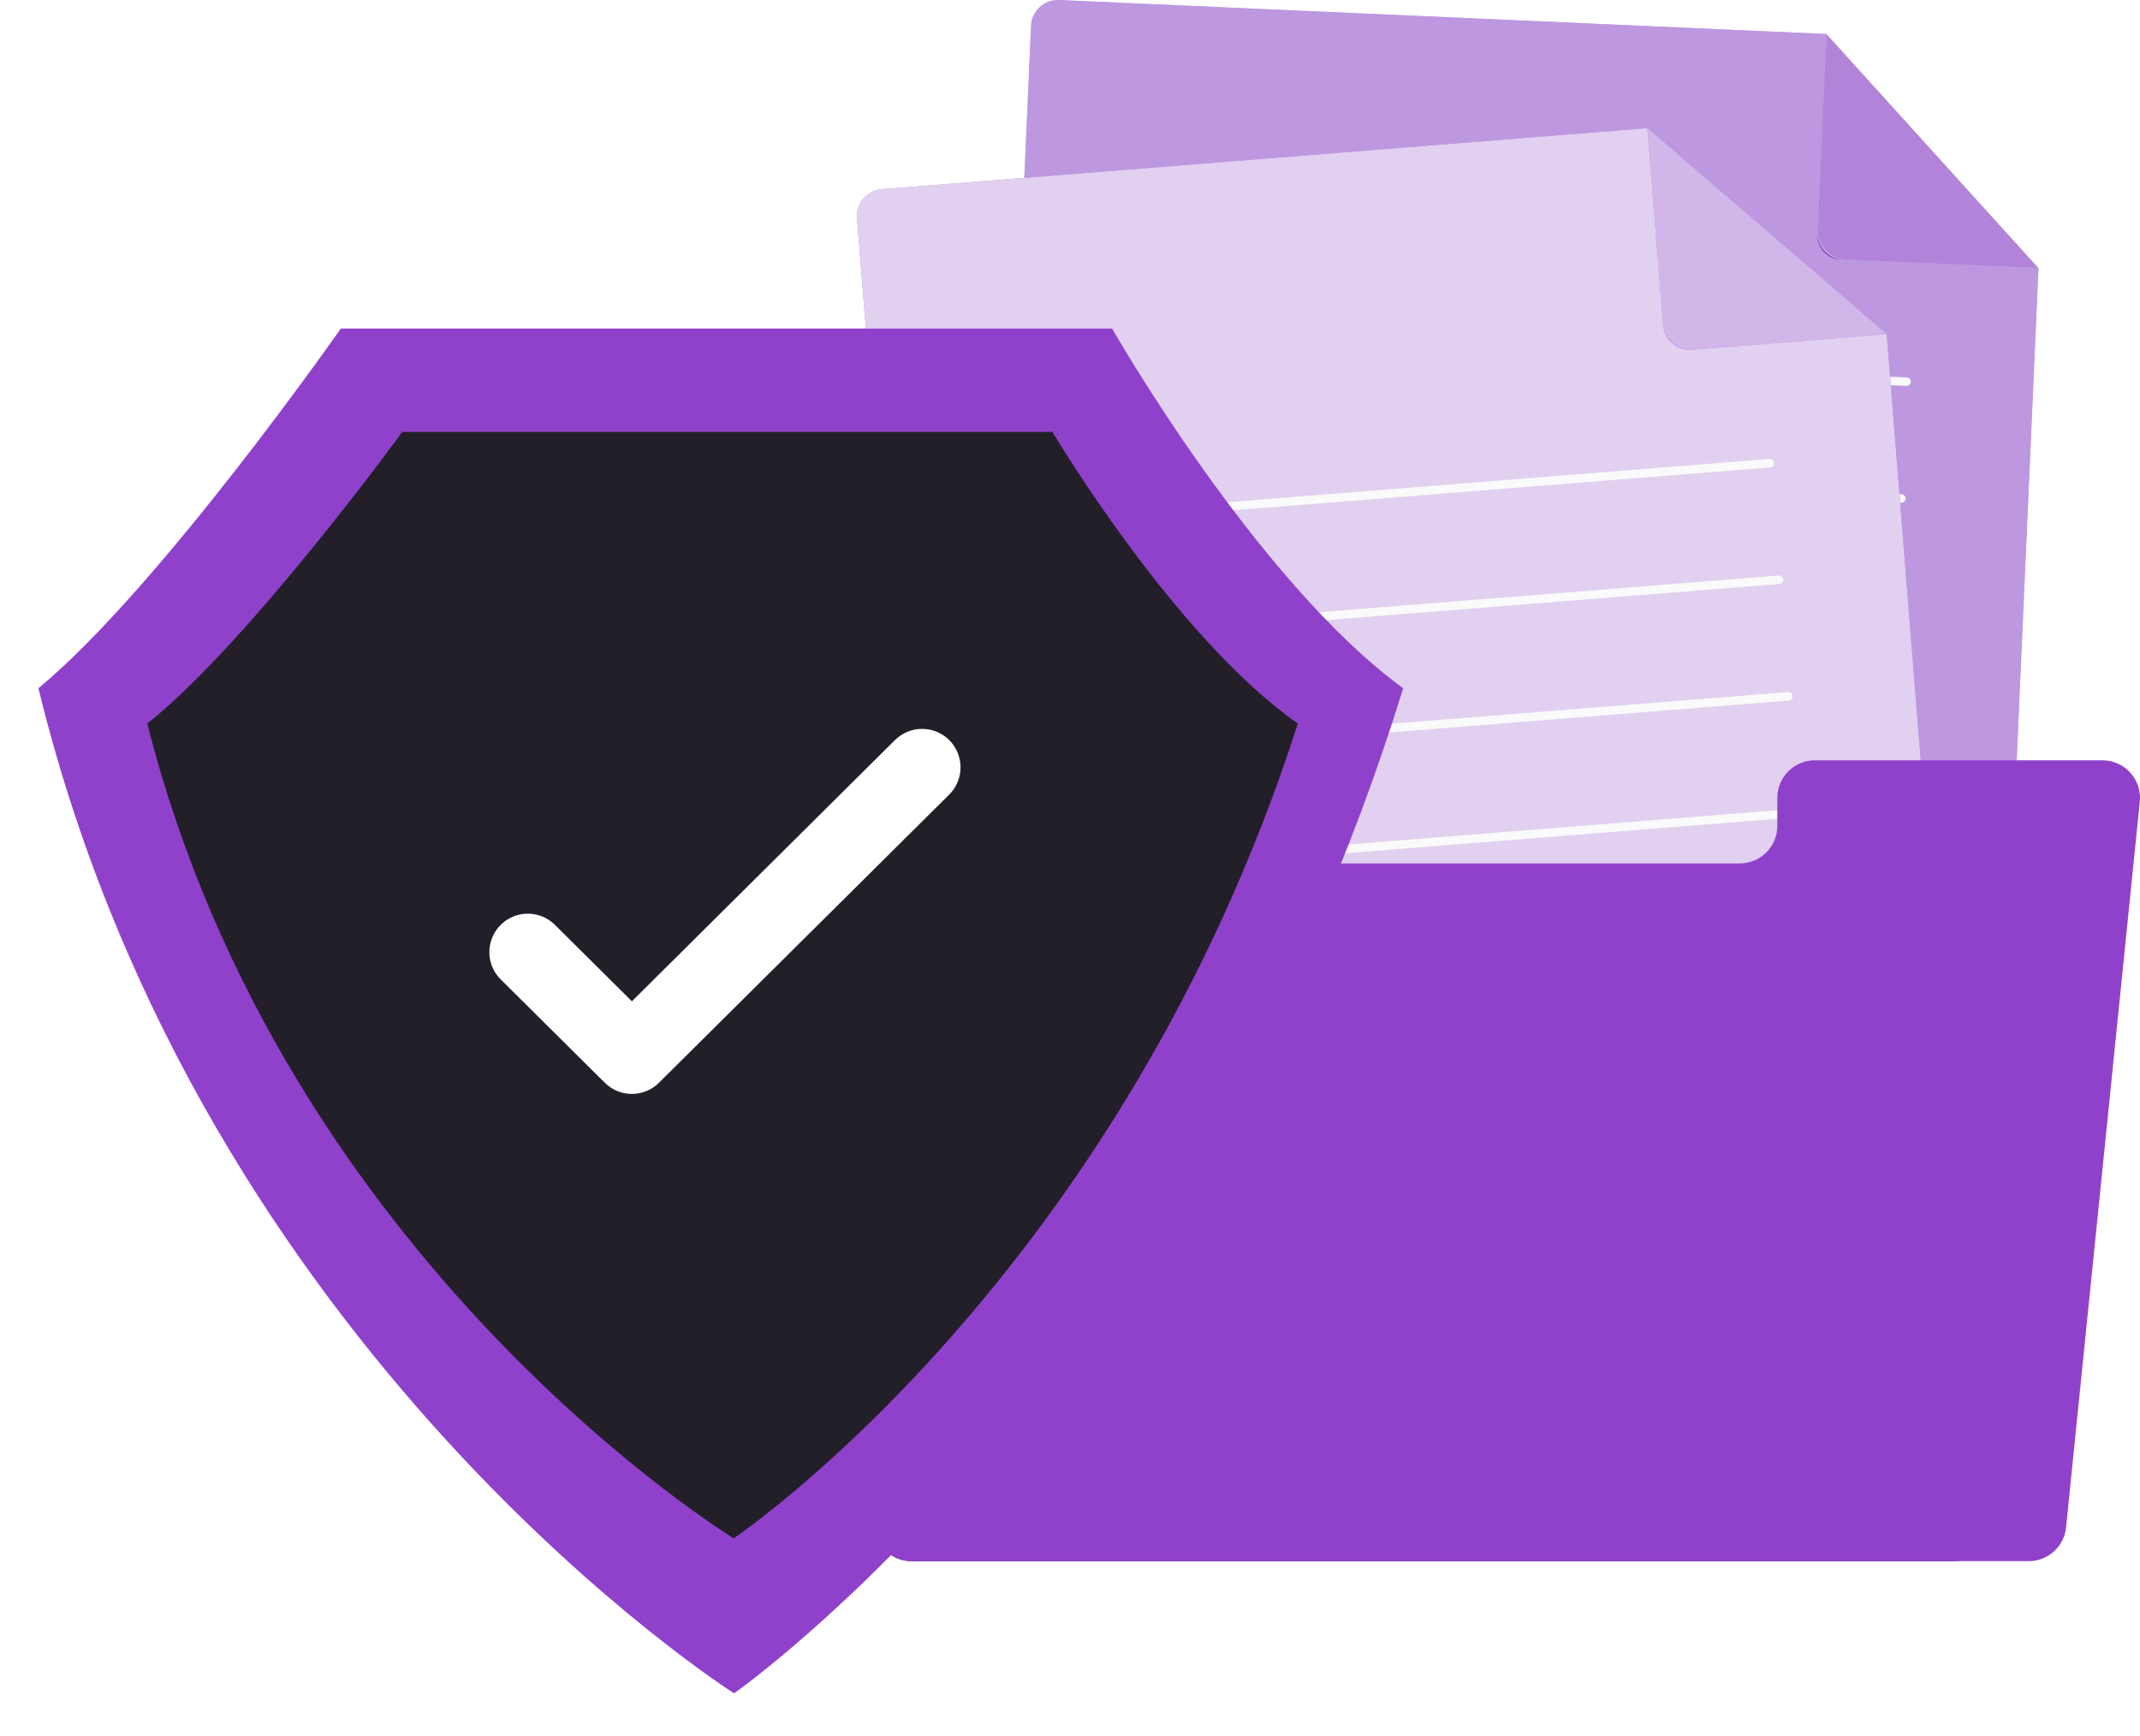
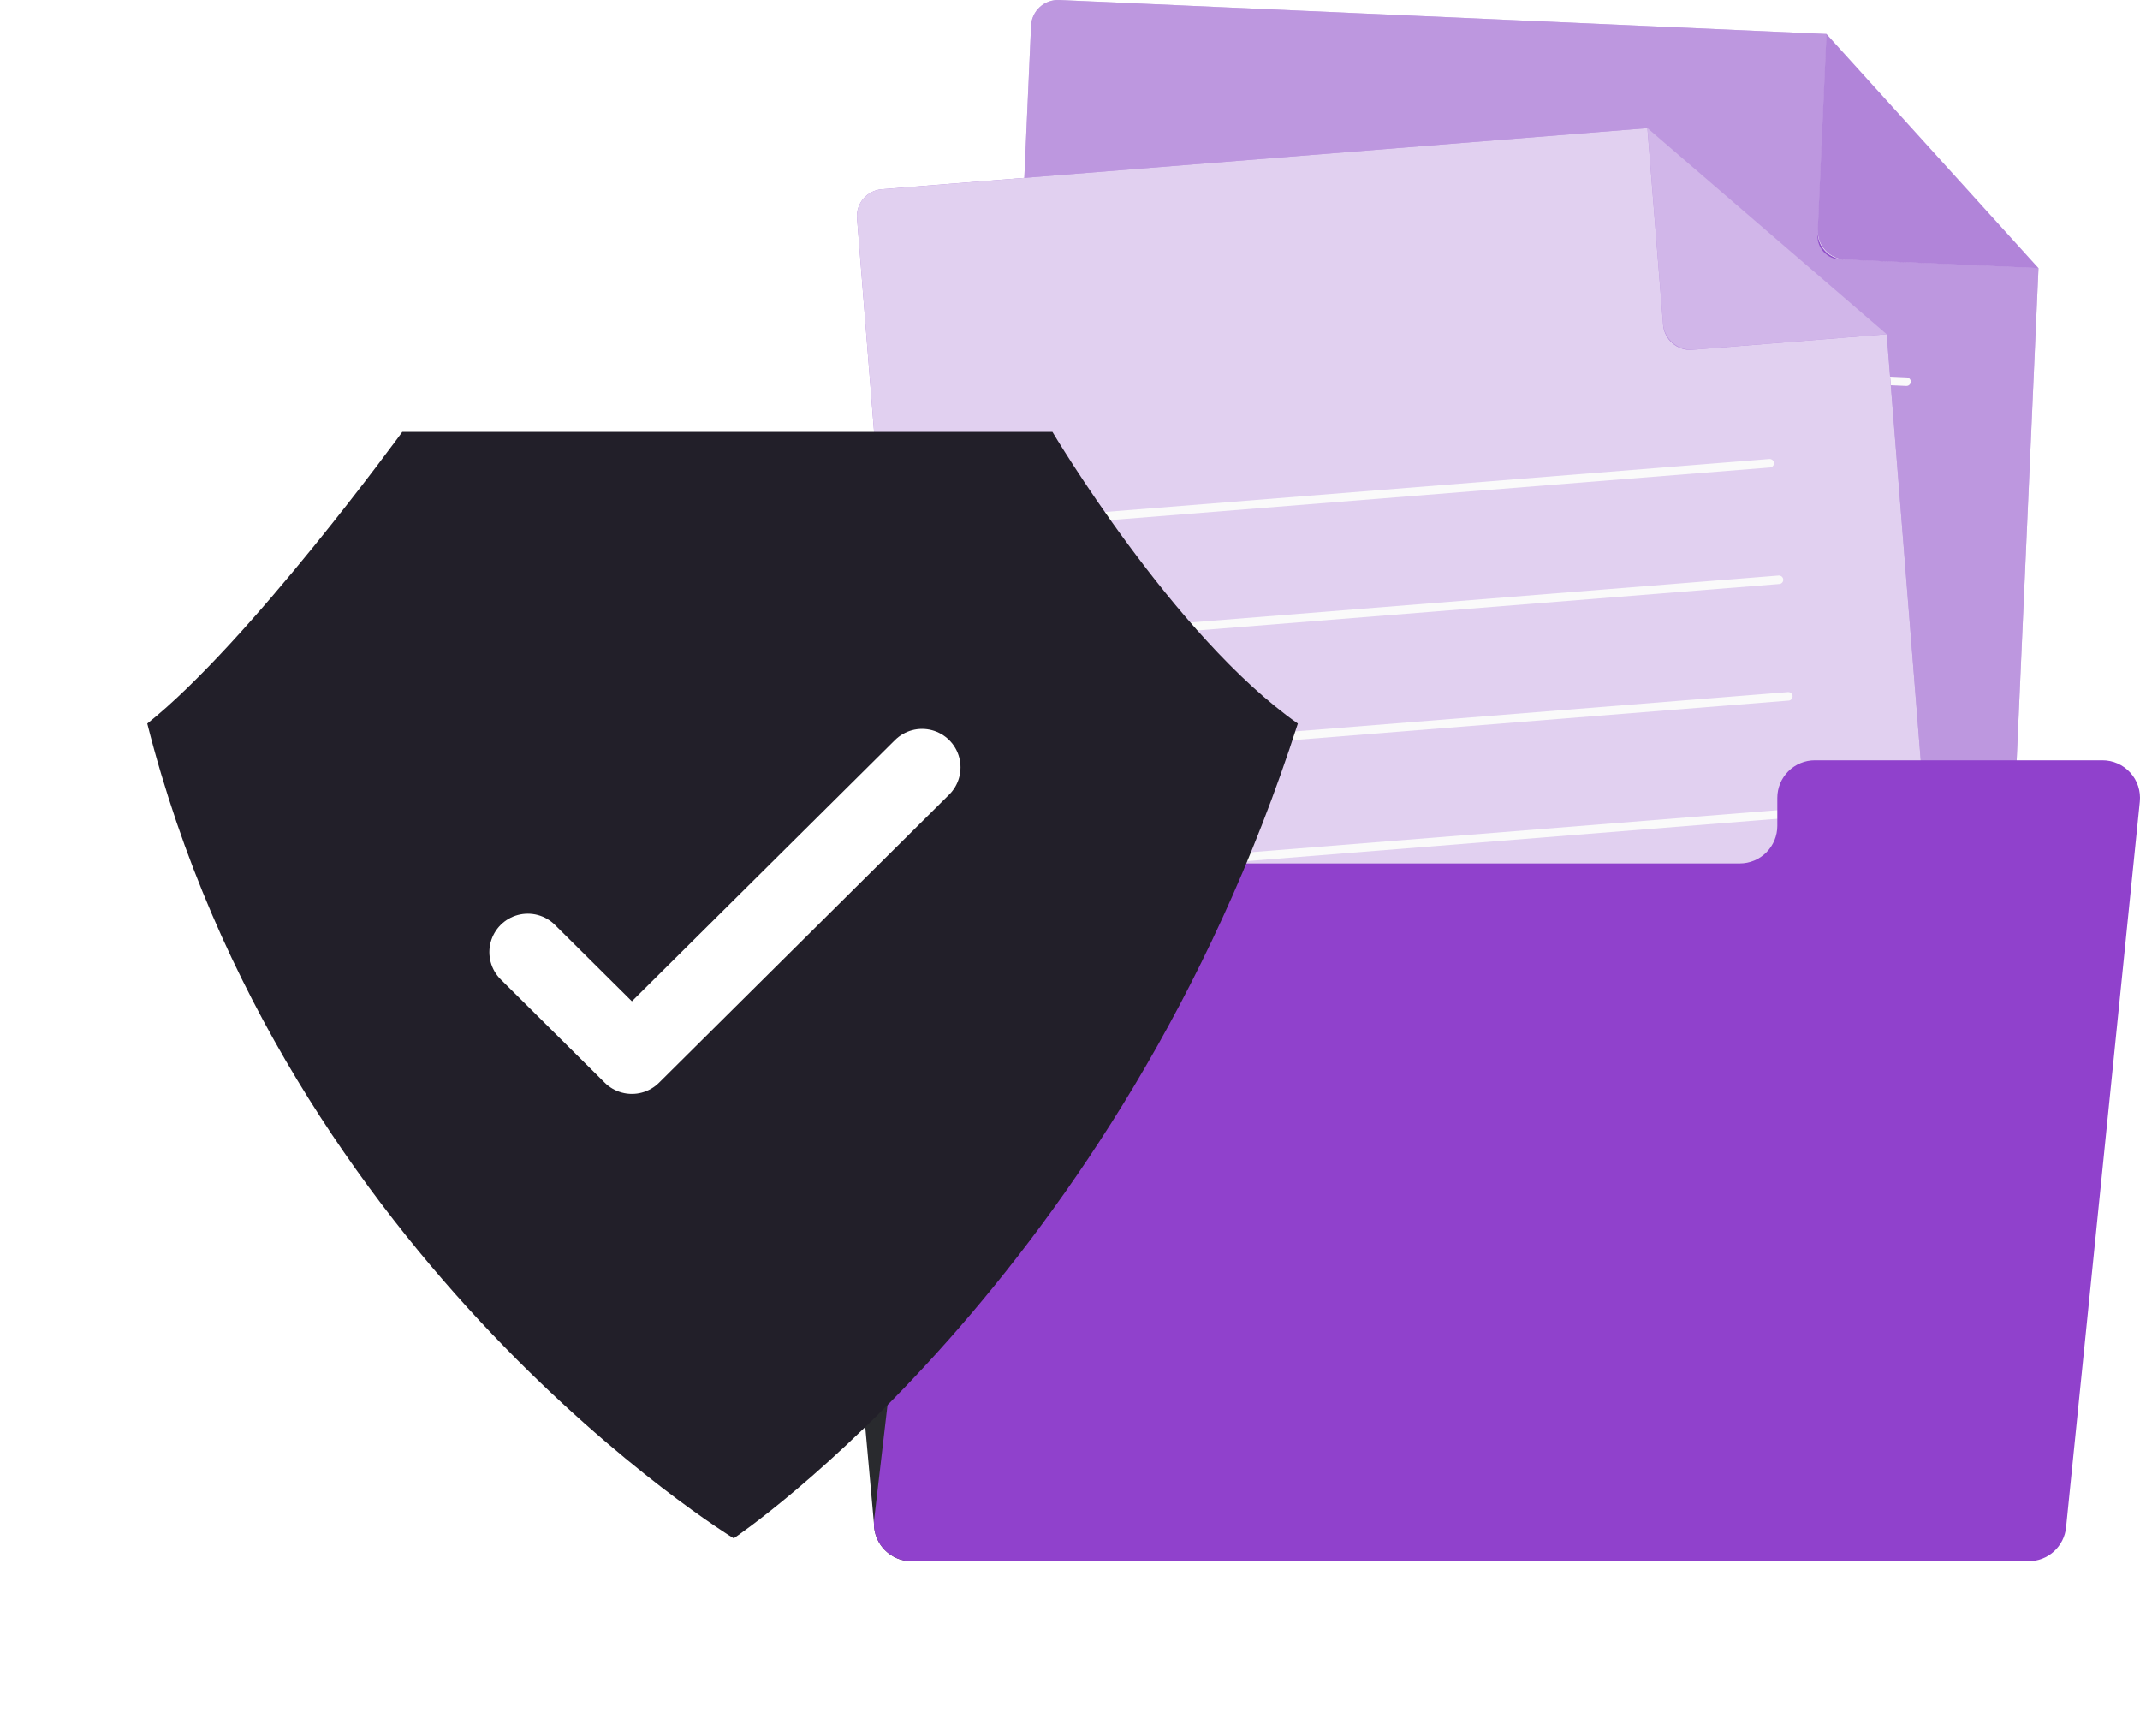
<svg xmlns="http://www.w3.org/2000/svg" width="334" height="271" viewBox="0 0 334 271" fill="none">
  <path d="M304.87 105.419H130.861C129.307 105.419 127.816 106.037 126.717 107.136C125.618 108.235 125 109.726 125 111.281L136.404 237.79C136.404 239.345 137.022 240.836 138.121 241.935C139.22 243.034 140.711 243.652 142.266 243.652H304.87C306.425 243.652 307.916 243.034 309.015 241.935C310.114 240.836 310.732 239.345 310.732 237.79V111.281C310.732 109.726 310.114 108.235 309.015 107.136C307.916 106.037 306.425 105.419 304.87 105.419Z" fill="#292A2E" />
  <path d="M318.156 41.846L310.847 206.823C310.797 207.937 310.307 208.985 309.485 209.737C308.662 210.49 307.575 210.885 306.461 210.836L156.259 204.18C155.145 204.131 154.097 203.641 153.345 202.819C152.592 201.997 152.197 200.91 152.246 199.796L160.921 4.017C160.945 3.466 161.078 2.924 161.311 2.424C161.545 1.924 161.874 1.475 162.282 1.102C162.689 0.73 163.165 0.441 163.684 0.252C164.203 0.064 164.754 -0.02 165.305 0.004L285.071 5.309L283.708 36.062C283.683 36.62 283.769 37.177 283.96 37.702C284.15 38.227 284.442 38.71 284.819 39.122C285.197 39.534 285.651 39.867 286.157 40.104C286.663 40.34 287.211 40.474 287.769 40.499L318.156 41.846Z" fill="#9151C9" />
  <path opacity="0.4" d="M318.156 41.846L310.847 206.823C310.797 207.937 310.307 208.985 309.485 209.737C308.662 210.49 307.575 210.885 306.461 210.836L156.259 204.18C155.145 204.131 154.097 203.641 153.345 202.819C152.592 201.997 152.197 200.91 152.246 199.796L160.921 4.017C160.945 3.466 161.078 2.924 161.311 2.424C161.545 1.924 161.874 1.475 162.282 1.102C162.689 0.73 163.165 0.441 163.684 0.252C164.203 0.064 164.754 -0.02 165.305 0.004L285.071 5.309L283.679 36.715C283.658 37.188 283.73 37.661 283.892 38.107C284.054 38.552 284.302 38.962 284.622 39.311C284.943 39.661 285.329 39.944 285.758 40.144C286.188 40.344 286.653 40.458 287.127 40.478L318.156 41.846Z" fill="white" />
  <path d="M179.288 54.325L297.549 59.565L179.288 54.325Z" fill="white" />
  <path d="M297.55 60.228H297.52L179.259 54.988C179.083 54.981 178.917 54.903 178.798 54.773C178.679 54.644 178.617 54.472 178.625 54.296C178.632 54.12 178.71 53.955 178.839 53.836C178.969 53.717 179.141 53.654 179.317 53.662L297.578 58.902C297.754 58.905 297.921 58.979 298.043 59.106C298.165 59.233 298.231 59.403 298.227 59.579C298.223 59.755 298.15 59.922 298.023 60.043C297.896 60.165 297.726 60.231 297.55 60.228Z" fill="#FAFAFA" />
  <path d="M178.48 72.555L296.742 77.796L178.48 72.555Z" fill="white" />
-   <path d="M296.743 78.459H296.713L178.451 73.22C178.364 73.216 178.278 73.195 178.199 73.158C178.12 73.121 178.049 73.069 177.99 73.005C177.932 72.941 177.886 72.865 177.856 72.784C177.826 72.702 177.813 72.615 177.817 72.528C177.831 72.354 177.911 72.193 178.039 72.076C178.167 71.958 178.335 71.894 178.509 71.895L296.77 77.134C296.946 77.138 297.114 77.212 297.235 77.338C297.357 77.465 297.423 77.635 297.42 77.811C297.416 77.987 297.342 78.154 297.216 78.276C297.089 78.398 296.918 78.464 296.743 78.46V78.459Z" fill="#FAFAFA" />
  <path d="M177.672 90.784L295.934 96.025L177.672 90.784Z" fill="white" />
  <path d="M295.935 96.688H295.905L177.644 91.449C177.557 91.445 177.471 91.424 177.392 91.388C177.313 91.351 177.242 91.299 177.183 91.234C177.124 91.17 177.079 91.095 177.049 91.013C177.019 90.931 177.006 90.844 177.01 90.757C177.022 90.582 177.1 90.42 177.229 90.302C177.358 90.184 177.528 90.12 177.702 90.124L295.963 95.364C296.139 95.367 296.306 95.441 296.428 95.568C296.55 95.695 296.616 95.865 296.612 96.04C296.609 96.216 296.535 96.384 296.408 96.505C296.281 96.627 296.111 96.693 295.935 96.69V96.688Z" fill="#FAFAFA" />
  <path d="M176.865 109.014L295.126 114.255L176.865 109.014Z" fill="white" />
  <path d="M295.127 114.918H295.101L176.84 109.679C176.753 109.675 176.667 109.654 176.589 109.617C176.51 109.58 176.439 109.528 176.38 109.464C176.321 109.4 176.276 109.324 176.246 109.242C176.217 109.161 176.203 109.074 176.207 108.987C176.219 108.813 176.297 108.65 176.426 108.532C176.555 108.414 176.724 108.351 176.898 108.354L295.159 113.594C295.335 113.597 295.502 113.671 295.624 113.798C295.746 113.925 295.812 114.095 295.808 114.271C295.805 114.446 295.731 114.614 295.604 114.735C295.477 114.857 295.307 114.923 295.131 114.92L295.127 114.918Z" fill="#FAFAFA" />
  <path d="M176.057 127.246L294.318 132.485L176.057 127.246Z" fill="white" />
  <path d="M294.318 133.148H294.289L176.028 127.907C175.852 127.9 175.687 127.823 175.568 127.693C175.449 127.564 175.387 127.392 175.394 127.216C175.408 127.043 175.487 126.881 175.615 126.763C175.744 126.645 175.912 126.581 176.086 126.583L294.348 131.823C294.523 131.827 294.691 131.901 294.812 132.028C294.934 132.155 295 132.325 294.996 132.501C294.992 132.677 294.919 132.844 294.791 132.966C294.664 133.087 294.494 133.153 294.318 133.149V133.148Z" fill="#FAFAFA" />
  <path d="M175.25 145.476L228.341 147.828L175.25 145.476Z" fill="white" />
  <path d="M228.343 148.491H228.312L175.222 146.137C175.046 146.129 174.881 146.052 174.762 145.923C174.643 145.793 174.58 145.622 174.588 145.446C174.598 145.271 174.676 145.107 174.806 144.989C174.935 144.87 175.105 144.807 175.28 144.812L228.372 147.165C228.548 147.168 228.715 147.242 228.837 147.369C228.958 147.496 229.025 147.666 229.021 147.842C229.017 148.018 228.944 148.185 228.817 148.306C228.69 148.428 228.52 148.495 228.344 148.491H228.343Z" fill="#FAFAFA" />
  <path opacity="0.7" d="M318.156 41.846L287.954 40.508C287.372 40.482 286.799 40.342 286.271 40.096C285.742 39.849 285.267 39.501 284.873 39.071C284.479 38.641 284.173 38.137 283.974 37.589C283.775 37.041 283.685 36.458 283.711 35.876L285.066 5.309L318.156 41.846Z" fill="#9151C9" />
  <path d="M294.468 52.164L307.605 216.778C307.649 217.329 307.585 217.882 307.415 218.407C307.245 218.932 306.974 219.419 306.616 219.839C306.258 220.259 305.821 220.605 305.329 220.856C304.838 221.107 304.302 221.259 303.752 221.303L153.871 233.264C153.321 233.308 152.767 233.244 152.242 233.074C151.717 232.904 151.23 232.632 150.81 232.274C150.39 231.916 150.045 231.479 149.793 230.987C149.542 230.496 149.39 229.96 149.347 229.409L133.761 34.062C133.717 33.512 133.782 32.959 133.952 32.434C134.121 31.909 134.393 31.422 134.751 31.002C135.109 30.582 135.546 30.236 136.038 29.985C136.53 29.734 137.066 29.583 137.616 29.539L257.118 20L259.568 50.686C259.658 51.81 260.19 52.853 261.049 53.584C261.907 54.316 263.021 54.676 264.145 54.586L294.468 52.164Z" fill="#9151C9" />
  <path opacity="0.73" d="M294.468 52.164L307.605 216.778C307.649 217.329 307.585 217.882 307.415 218.407C307.245 218.932 306.974 219.419 306.616 219.839C306.258 220.259 305.821 220.605 305.329 220.856C304.838 221.107 304.302 221.259 303.752 221.303L153.871 233.264C153.321 233.308 152.767 233.244 152.242 233.074C151.717 232.904 151.23 232.632 150.81 232.274C150.39 231.916 150.045 231.479 149.793 230.987C149.542 230.496 149.39 229.96 149.347 229.409L133.761 34.062C133.717 33.512 133.782 32.959 133.952 32.434C134.121 31.909 134.393 31.422 134.751 31.002C135.109 30.582 135.546 30.236 136.038 29.985C136.53 29.734 137.066 29.583 137.616 29.539L257.118 20L259.569 50.697C259.659 51.818 260.19 52.858 261.046 53.587C261.903 54.317 263.013 54.677 264.135 54.588L294.468 52.164Z" fill="white" />
  <path d="M158.207 81.711L276.21 72.296L158.207 81.711Z" fill="white" />
  <path d="M158.207 82.374C158.031 82.381 157.859 82.318 157.73 82.198C157.601 82.079 157.524 81.913 157.518 81.737C157.511 81.561 157.574 81.39 157.694 81.261C157.813 81.132 157.979 81.055 158.155 81.048L276.157 71.633C276.332 71.623 276.504 71.68 276.637 71.794C276.77 71.907 276.854 72.068 276.871 72.242C276.878 72.329 276.867 72.416 276.841 72.499C276.814 72.582 276.771 72.658 276.714 72.725C276.658 72.791 276.589 72.845 276.511 72.885C276.434 72.924 276.349 72.948 276.262 72.955L158.26 82.37L158.207 82.374Z" fill="#FAFAFA" />
  <path d="M159.659 99.902L277.661 90.486L159.659 99.902Z" fill="white" />
  <path d="M159.657 100.565C159.481 100.572 159.309 100.508 159.18 100.389C159.051 100.269 158.975 100.103 158.968 99.927C158.961 99.752 159.024 99.58 159.144 99.451C159.263 99.322 159.429 99.246 159.605 99.239L277.608 89.823C277.782 89.811 277.955 89.869 278.088 89.982C278.222 90.096 278.305 90.257 278.321 90.432C278.328 90.519 278.318 90.606 278.291 90.689C278.264 90.772 278.221 90.849 278.164 90.915C278.108 90.981 278.039 91.035 277.961 91.075C277.884 91.115 277.799 91.139 277.712 91.145L159.711 100.561L159.657 100.565Z" fill="#FAFAFA" />
-   <path d="M161.11 118.092L279.113 108.676L161.11 118.092Z" fill="white" />
  <path d="M161.109 118.756C160.933 118.763 160.762 118.7 160.633 118.58C160.504 118.461 160.427 118.295 160.42 118.119C160.414 117.943 160.477 117.772 160.596 117.643C160.716 117.513 160.882 117.437 161.058 117.43L279.06 108.015C279.236 108.001 279.41 108.057 279.544 108.172C279.679 108.286 279.762 108.45 279.776 108.625C279.79 108.801 279.733 108.975 279.618 109.11C279.504 109.244 279.341 109.327 279.165 109.341L161.162 118.756H161.109Z" fill="#FAFAFA" />
  <path d="M162.562 136.281L280.564 126.866L162.562 136.281Z" fill="white" />
  <path d="M162.561 136.945C162.385 136.951 162.214 136.888 162.085 136.769C161.955 136.649 161.879 136.483 161.872 136.307C161.865 136.132 161.929 135.96 162.048 135.831C162.167 135.702 162.333 135.625 162.509 135.618L280.512 126.203C280.688 126.189 280.862 126.246 280.996 126.36C281.13 126.475 281.213 126.638 281.227 126.814C281.241 126.99 281.185 127.164 281.07 127.298C280.956 127.432 280.792 127.515 280.617 127.529L162.614 136.945H162.561Z" fill="#FAFAFA" />
  <path d="M164.014 154.471L282.016 145.056L164.014 154.471Z" fill="white" />
  <path d="M164.013 155.134C163.926 155.138 163.839 155.124 163.757 155.093C163.676 155.063 163.601 155.017 163.537 154.958C163.473 154.899 163.421 154.828 163.385 154.749C163.348 154.67 163.328 154.584 163.324 154.497C163.321 154.41 163.335 154.323 163.365 154.241C163.395 154.159 163.441 154.084 163.5 154.02C163.559 153.957 163.631 153.905 163.71 153.868C163.789 153.832 163.874 153.811 163.961 153.808L281.964 144.393C282.051 144.386 282.139 144.396 282.222 144.423C282.305 144.45 282.382 144.493 282.448 144.55C282.515 144.607 282.569 144.676 282.609 144.754C282.649 144.831 282.673 144.916 282.679 145.003C282.686 145.09 282.676 145.178 282.649 145.261C282.622 145.344 282.579 145.421 282.522 145.488C282.466 145.554 282.396 145.609 282.319 145.648C282.241 145.688 282.156 145.712 282.069 145.719L164.066 155.134H164.013Z" fill="#FAFAFA" />
  <path d="M165.466 172.662L218.442 168.435L165.466 172.662Z" fill="white" />
  <path d="M165.466 173.325C165.29 173.332 165.119 173.269 164.989 173.149C164.86 173.03 164.784 172.864 164.777 172.688C164.77 172.512 164.833 172.341 164.953 172.211C165.072 172.082 165.238 172.006 165.414 171.999L218.39 167.77C218.566 167.756 218.74 167.813 218.874 167.927C219.009 168.042 219.092 168.205 219.106 168.381C219.12 168.557 219.063 168.731 218.949 168.865C218.834 168.999 218.671 169.082 218.495 169.096L165.519 173.325H165.466Z" fill="#FAFAFA" />
  <path opacity="0.3" d="M294.468 52.163L264.335 54.569C263.162 54.661 262.001 54.284 261.105 53.52C260.21 52.757 259.655 51.669 259.561 50.496L257.126 19.996L294.468 52.163Z" fill="white" />
  <path d="M277.394 124.521V128.897C277.394 130.451 276.777 131.942 275.678 133.041C274.579 134.141 273.088 134.758 271.533 134.758H153.594C152.158 134.758 150.771 135.285 149.698 136.24C148.624 137.195 147.939 138.511 147.771 139.938L136.44 237.111C136.344 237.933 136.423 238.765 136.672 239.554C136.921 240.343 137.334 241.07 137.884 241.687C138.433 242.305 139.108 242.799 139.862 243.138C140.617 243.477 141.434 243.652 142.261 243.652H316.627C318.08 243.653 319.481 243.114 320.559 242.14C321.637 241.166 322.315 239.827 322.462 238.382L333.97 125.112C334.053 124.296 333.963 123.472 333.708 122.693C333.452 121.914 333.036 121.197 332.486 120.589C331.936 119.981 331.265 119.495 330.515 119.162C329.766 118.83 328.955 118.659 328.135 118.659H283.256C282.486 118.659 281.724 118.811 281.013 119.105C280.301 119.4 279.655 119.831 279.111 120.376C278.567 120.92 278.135 121.566 277.84 122.277C277.546 122.989 277.394 123.751 277.394 124.521Z" fill="#9041CC" />
  <g filter="url(#filter0_d_1446_10150)">
-     <path d="M53.198 48.272H173.567C173.567 48.272 195.989 87.63 219 104.416C185.957 211.499 114.568 261.277 114.568 261.277C114.568 261.277 31.372 208.6 6 104.416C24.876 88.79 53.198 48.272 53.198 48.272Z" fill="#9041CC" />
-   </g>
+     </g>
  <g filter="url(#filter1_d_1446_10150)">
    <path d="M62.787 64.405H164.258C164.258 64.405 183.161 96.313 202.56 109.927C174.703 196.73 114.514 237.086 114.514 237.086C114.514 237.086 44.375 194.385 22.985 109.927C38.91 97.251 62.787 64.405 62.787 64.405Z" fill="#221F29" />
  </g>
  <path d="M82.377 148.599L98.622 164.728L143.913 119.76" stroke="white" stroke-width="12" stroke-linecap="round" stroke-linejoin="round" />
  <defs>
    <filter id="filter0_d_1446_10150" x="0" y="45.272" width="225" height="225.006" filterUnits="userSpaceOnUse" color-interpolation-filters="sRGB">
      <feFlood flood-opacity="0" result="BackgroundImageFix" />
      <feColorMatrix in="SourceAlpha" type="matrix" values="0 0 0 0 0 0 0 0 0 0 0 0 0 0 0 0 0 0 127 0" result="hardAlpha" />
      <feOffset dy="3" />
      <feGaussianBlur stdDeviation="3" />
      <feColorMatrix type="matrix" values="0 0 0 0 0 0 0 0 0 0 0 0 0 0 0 0 0 0 0.161 0" />
      <feBlend mode="normal" in2="BackgroundImageFix" result="effect1_dropShadow_1446_10150" />
      <feBlend mode="normal" in="SourceGraphic" in2="effect1_dropShadow_1446_10150" result="shape" />
    </filter>
    <filter id="filter1_d_1446_10150" x="16.985" y="61.405" width="191.575" height="184.681" filterUnits="userSpaceOnUse" color-interpolation-filters="sRGB">
      <feFlood flood-opacity="0" result="BackgroundImageFix" />
      <feColorMatrix in="SourceAlpha" type="matrix" values="0 0 0 0 0 0 0 0 0 0 0 0 0 0 0 0 0 0 127 0" result="hardAlpha" />
      <feOffset dy="3" />
      <feGaussianBlur stdDeviation="3" />
      <feColorMatrix type="matrix" values="0 0 0 0 0 0 0 0 0 0 0 0 0 0 0 0 0 0 0.161 0" />
      <feBlend mode="normal" in2="BackgroundImageFix" result="effect1_dropShadow_1446_10150" />
      <feBlend mode="normal" in="SourceGraphic" in2="effect1_dropShadow_1446_10150" result="shape" />
    </filter>
  </defs>
</svg>